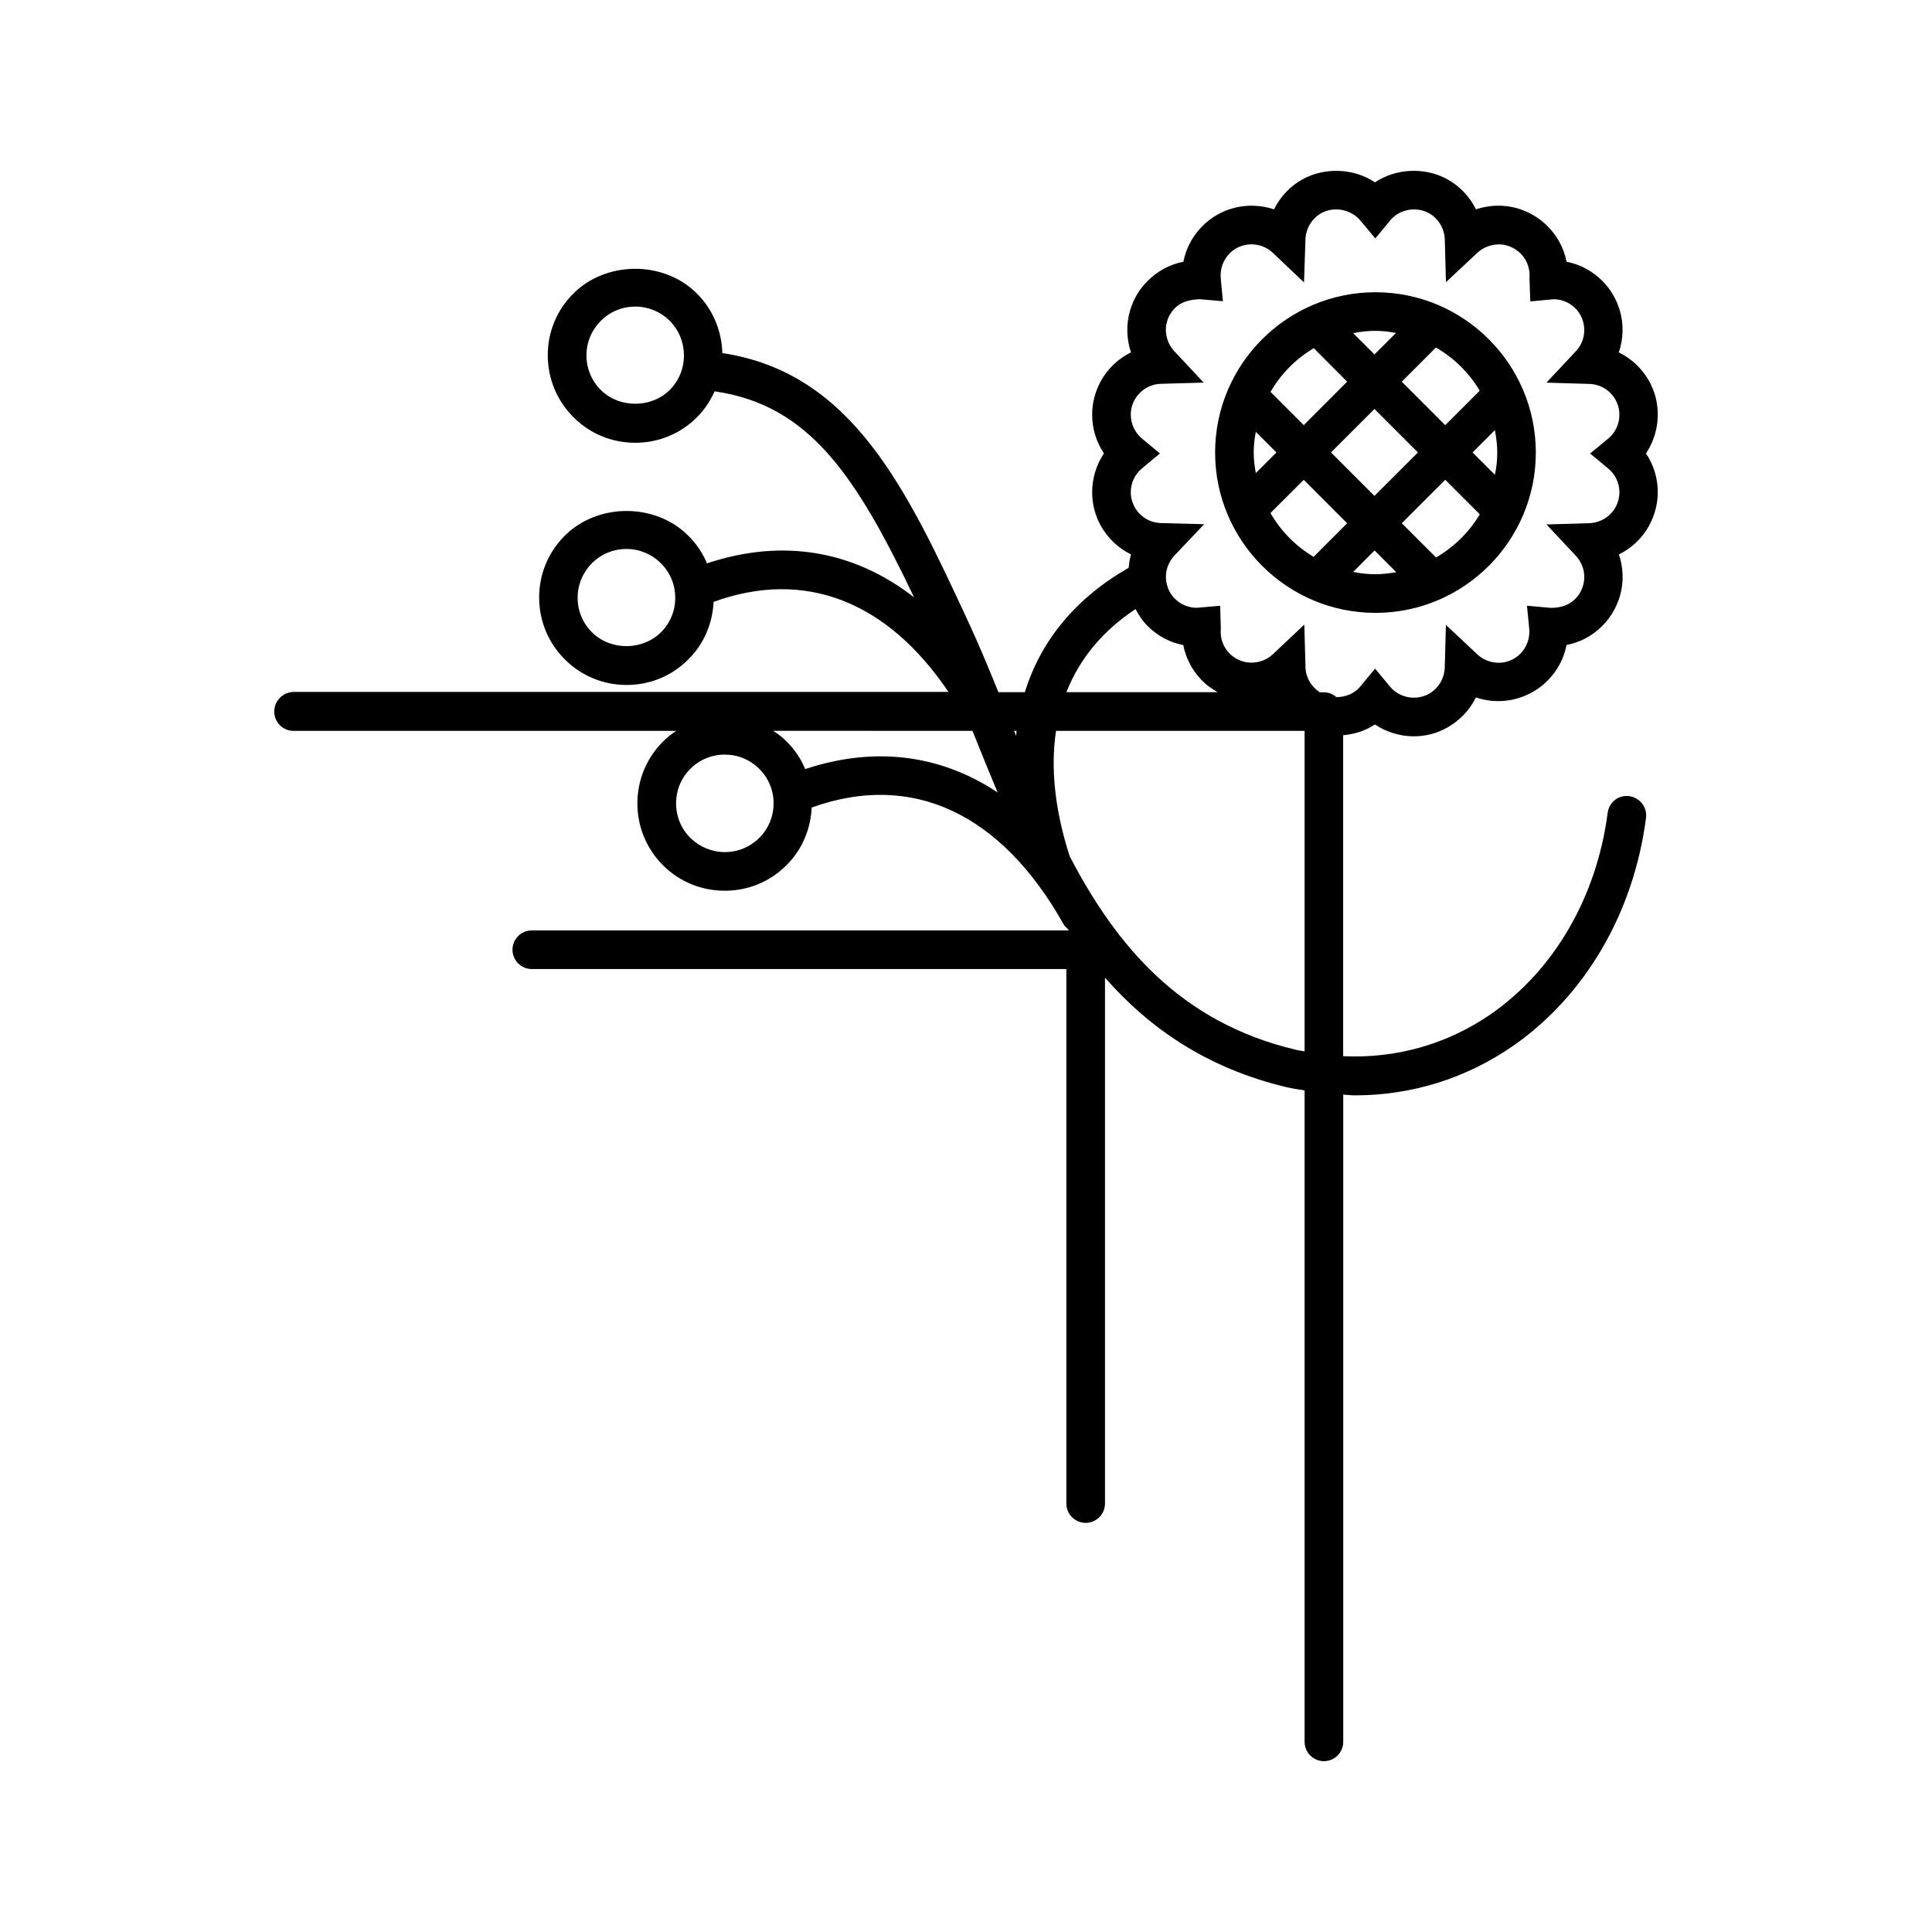
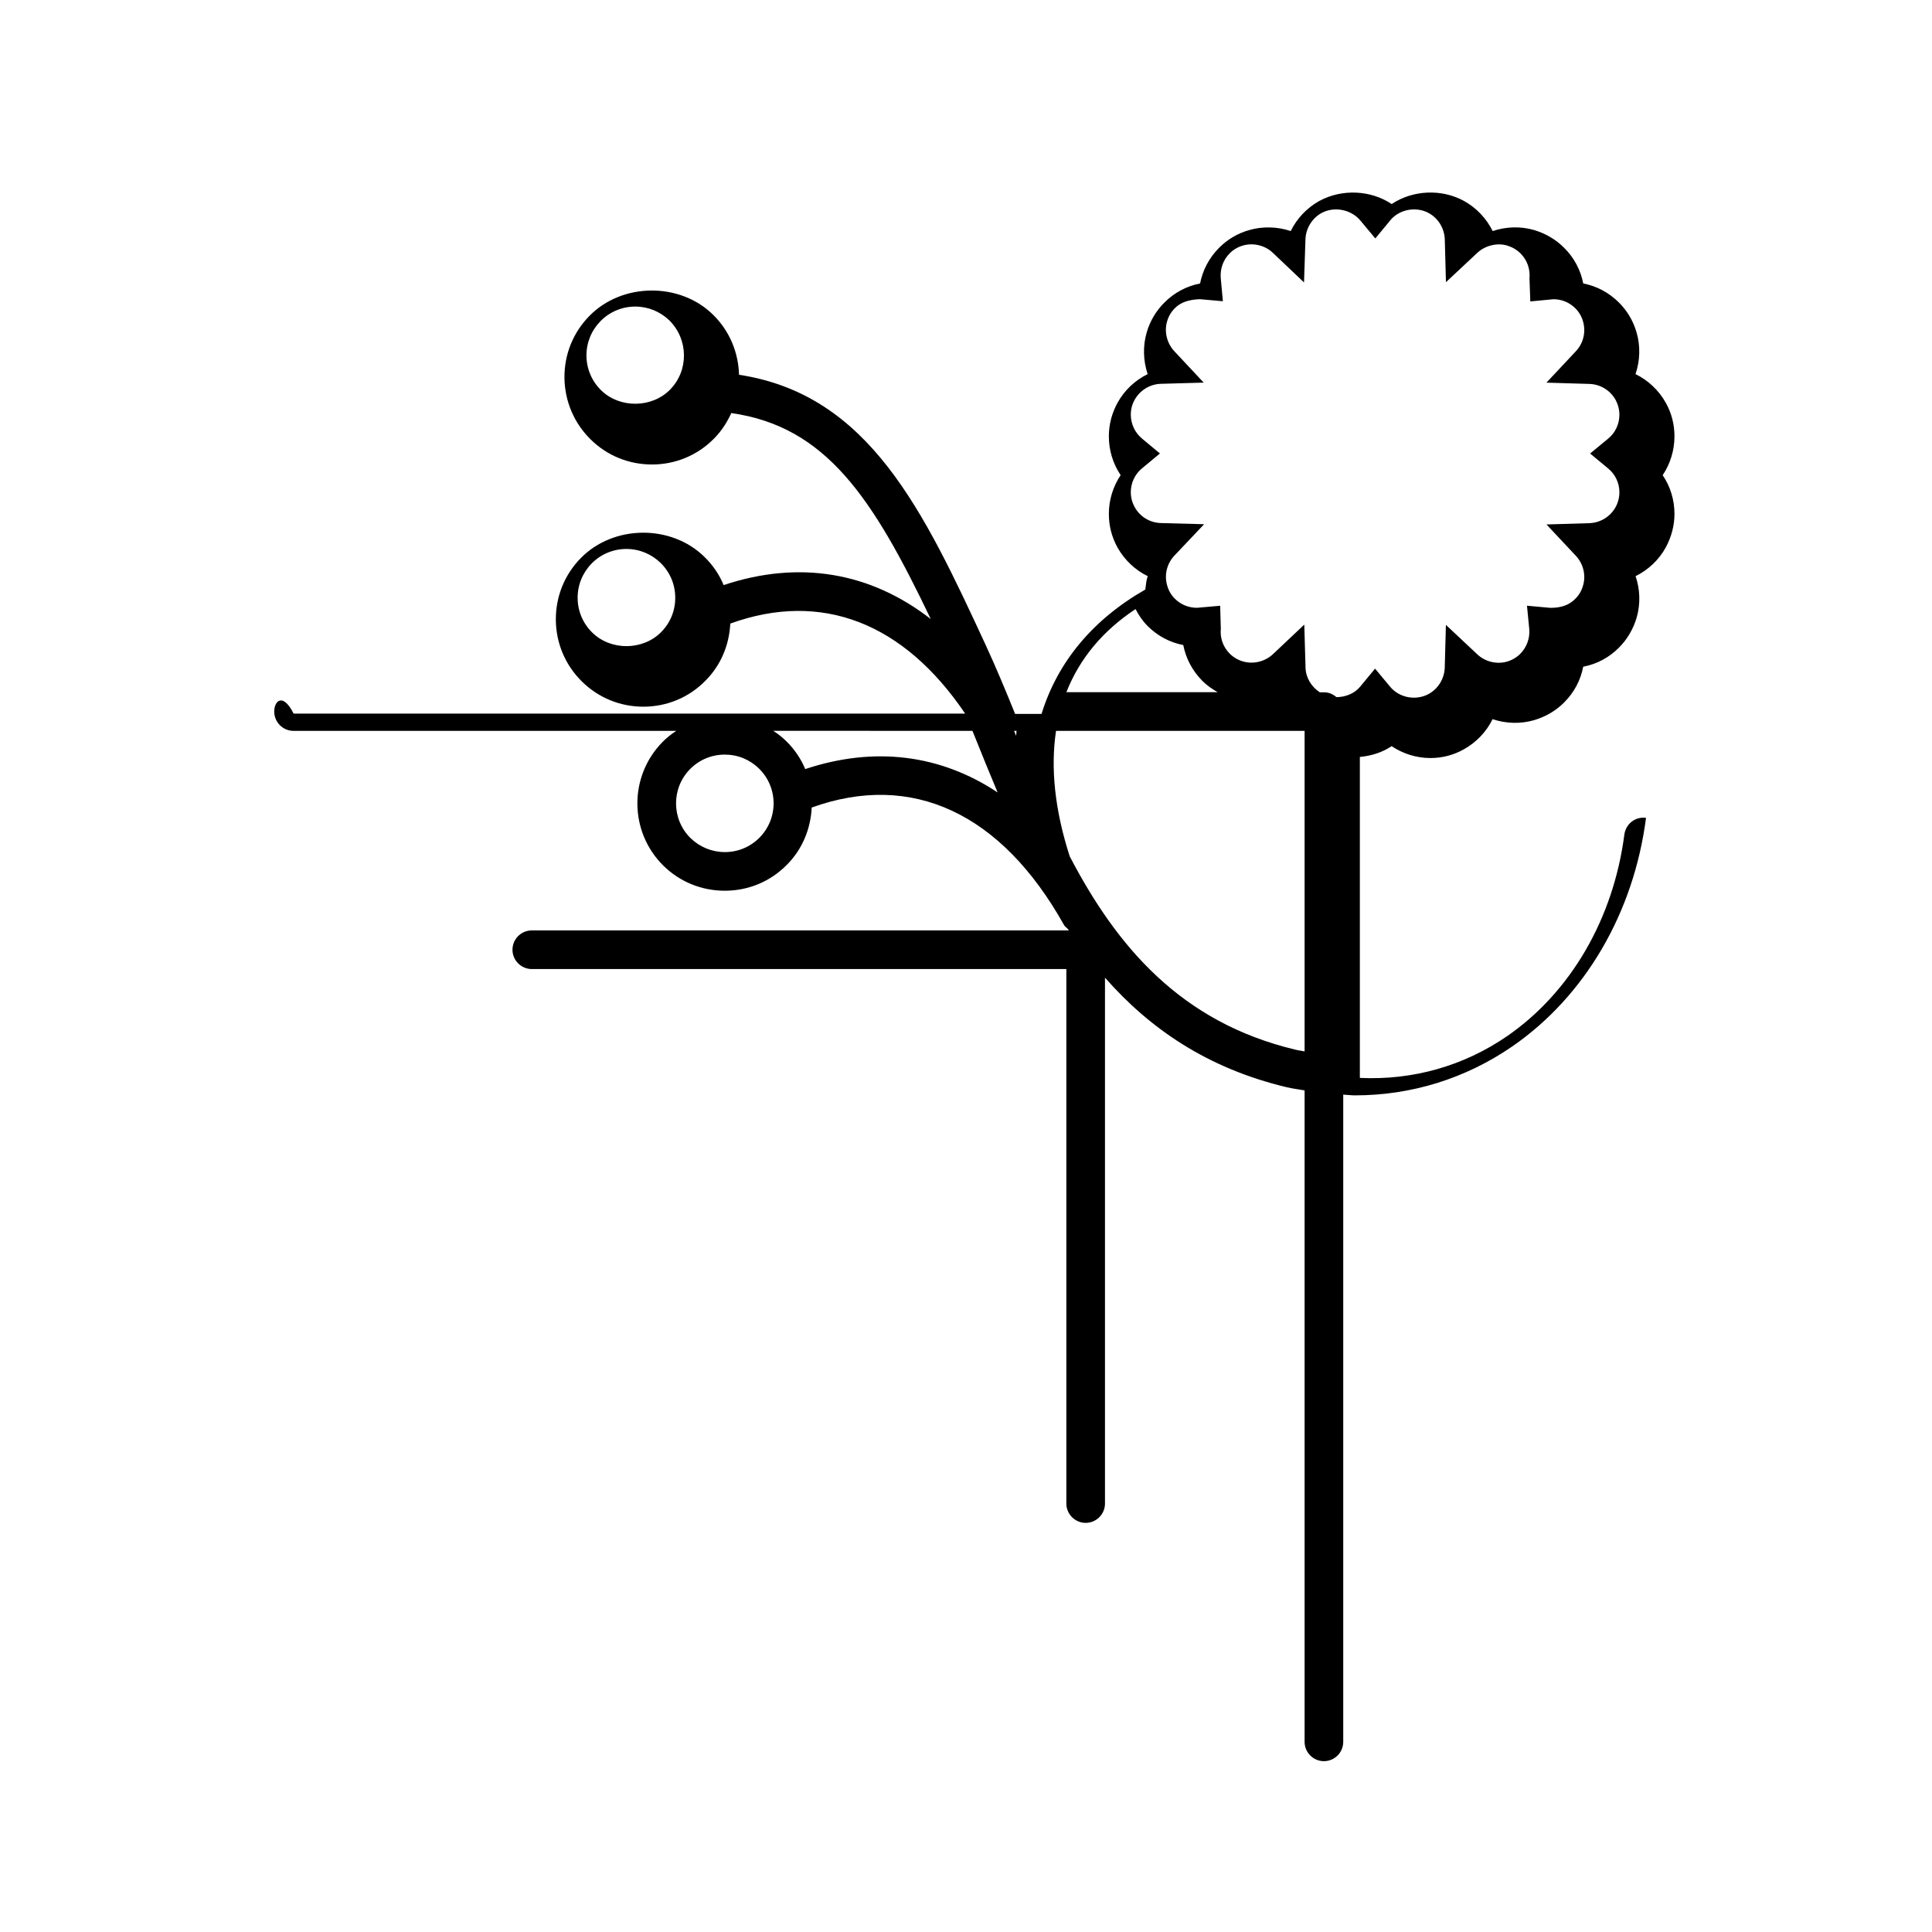
<svg xmlns="http://www.w3.org/2000/svg" version="1.1" id="Layer_1" x="0px" y="0px" width="50px" height="50px" viewBox="0 0 50 50" enable-background="new 0 0 50 50" xml:space="preserve">
  <g>
-     <path d="M7.097,18.415c0,0.276,0.225,0.5,0.5,0.5h9.905c-0.129,0.084-0.251,0.18-0.36,0.292c-0.873,0.891-0.861,2.324,0.029,3.199   c0.426,0.418,0.989,0.646,1.585,0.646c0.001,0,0.001,0,0.001,0c0.611,0,1.184-0.238,1.612-0.676c0.394-0.398,0.61-0.92,0.638-1.477   c2.592-0.934,4.907,0.139,6.53,3.041c0.022,0.041,0.062,0.063,0.095,0.098c0.01,0.014,0.02,0.025,0.029,0.041H13.763   c-0.275,0-0.5,0.224-0.5,0.5c0,0.275,0.225,0.5,0.5,0.5h13.834v13.833c0,0.274,0.225,0.5,0.5,0.5c0.276,0,0.5-0.226,0.5-0.5v-13.61   c1.148,1.308,2.635,2.341,4.693,2.833c0.156,0.037,0.314,0.058,0.473,0.084v16.86c0,0.275,0.225,0.5,0.5,0.5   c0.276,0,0.5-0.225,0.5-0.5V28.329c0.103,0.004,0.202,0.019,0.303,0.019c1.459,0,2.863-0.433,4.078-1.271   c1.877-1.298,3.137-3.452,3.455-5.911c0.035-0.272-0.158-0.522-0.432-0.562c-0.279-0.037-0.523,0.156-0.561,0.433   c-0.283,2.179-1.389,4.08-3.033,5.216c-1.127,0.775-2.447,1.146-3.812,1.081v-8.306c0.295-0.028,0.58-0.116,0.822-0.279   c0.293,0.195,0.643,0.307,1.002,0.307c0.309,0,0.602-0.076,0.87-0.227c0.323-0.182,0.582-0.454,0.741-0.779   c0.342,0.115,0.723,0.129,1.08,0.024c0.298-0.089,0.564-0.246,0.771-0.456c0.258-0.256,0.428-0.577,0.495-0.926   c0.351-0.066,0.669-0.236,0.921-0.49c0.212-0.209,0.371-0.477,0.46-0.775c0.104-0.355,0.091-0.732-0.026-1.078   c0.324-0.16,0.603-0.418,0.781-0.744c0.146-0.269,0.225-0.566,0.225-0.869c0-0.36-0.106-0.707-0.305-1   c0.196-0.295,0.305-0.643,0.305-1.004c0-0.309-0.074-0.602-0.225-0.871c-0.182-0.324-0.457-0.582-0.783-0.741   c0.117-0.345,0.131-0.722,0.027-1.081c-0.088-0.299-0.242-0.559-0.456-0.771c-0.256-0.257-0.575-0.426-0.924-0.494   c-0.067-0.347-0.237-0.668-0.492-0.92c-0.209-0.213-0.477-0.371-0.774-0.461c-0.354-0.104-0.737-0.09-1.078,0.025   c-0.16-0.324-0.418-0.6-0.742-0.779c-0.58-0.32-1.33-0.283-1.872,0.08c-0.538-0.361-1.283-0.4-1.873-0.08   c-0.323,0.18-0.581,0.455-0.739,0.779c-0.344-0.116-0.734-0.126-1.076-0.025c-0.293,0.082-0.562,0.24-0.779,0.459   c-0.254,0.256-0.424,0.576-0.491,0.922c-0.349,0.068-0.667,0.237-0.923,0.494c-0.217,0.215-0.375,0.482-0.458,0.772   c-0.104,0.356-0.091,0.733,0.024,1.08c-0.324,0.159-0.6,0.417-0.779,0.741c-0.148,0.271-0.225,0.562-0.225,0.871   c0,0.359,0.106,0.707,0.305,1.002c-0.196,0.293-0.305,0.642-0.305,1.004c0,0.305,0.074,0.598,0.225,0.871   c0.182,0.324,0.455,0.58,0.781,0.74c-0.039,0.11-0.047,0.229-0.062,0.346c-1.359,0.777-2.271,1.873-2.686,3.219h-0.684   c-0.245-0.604-0.495-1.207-0.762-1.784c-1.609-3.472-3.014-6.481-6.383-6.993c-0.016-0.566-0.236-1.127-0.672-1.554   c-0.86-0.847-2.353-0.832-3.197,0.028c-0.426,0.431-0.654,1-0.649,1.604c0.007,0.604,0.247,1.174,0.681,1.598   c0.424,0.418,0.985,0.646,1.584,0.646c0.61,0,1.187-0.24,1.615-0.68c0.189-0.192,0.332-0.418,0.438-0.651   c2.451,0.349,3.66,2.187,5.162,5.331c-1.557-1.212-3.403-1.532-5.36-0.879c-0.112-0.271-0.28-0.518-0.496-0.729   c-0.86-0.847-2.353-0.834-3.2,0.029c-0.425,0.432-0.652,1.002-0.647,1.605c0.006,0.604,0.247,1.17,0.678,1.593   c0.427,0.42,0.989,0.649,1.587,0.649c0.612,0,1.186-0.24,1.612-0.678c0.394-0.396,0.61-0.918,0.638-1.473   c2.362-0.855,4.49-0.021,6.078,2.33H7.599C7.319,17.915,7.097,18.138,7.097,18.415z M29.265,12.738   c0-0.239,0.105-0.465,0.291-0.618l0.463-0.384l-0.463-0.385c-0.185-0.154-0.291-0.382-0.291-0.619c0-0.138,0.033-0.269,0.101-0.388   c0.138-0.245,0.396-0.403,0.678-0.411l1.108-0.031l-0.76-0.812c-0.192-0.207-0.267-0.503-0.188-0.772   c0.037-0.131,0.105-0.246,0.203-0.344c0.152-0.152,0.355-0.219,0.644-0.231l0.597,0.053L31.593,7.2   c-0.021-0.239,0.062-0.474,0.23-0.642c0.098-0.1,0.213-0.166,0.348-0.205c0.264-0.074,0.564-0.006,0.768,0.188l0.809,0.768   l0.037-1.113c0.009-0.281,0.168-0.543,0.41-0.68c0.332-0.183,0.77-0.097,1.011,0.191l0.387,0.464l0.386-0.467   c0.233-0.289,0.674-0.369,1-0.188c0.246,0.137,0.402,0.396,0.412,0.678l0.03,1.109l0.812-0.76c0.205-0.191,0.516-0.264,0.77-0.189   c0.134,0.041,0.254,0.11,0.35,0.207c0.168,0.168,0.252,0.401,0.23,0.645l0.021,0.595l0.599-0.057c0.214,0,0.413,0.083,0.565,0.233   c0.096,0.096,0.164,0.211,0.201,0.342c0.078,0.274,0.01,0.564-0.188,0.774l-0.76,0.81l1.108,0.033   c0.286,0.008,0.54,0.162,0.681,0.41c0.064,0.12,0.1,0.252,0.1,0.389c0,0.238-0.106,0.466-0.291,0.617l-0.467,0.385l0.467,0.387   c0.185,0.152,0.291,0.378,0.291,0.615c0,0.135-0.035,0.27-0.1,0.388c-0.141,0.25-0.395,0.403-0.682,0.413l-1.105,0.033l0.758,0.809   c0.195,0.208,0.268,0.504,0.188,0.771c-0.038,0.137-0.106,0.252-0.204,0.348c-0.146,0.148-0.346,0.23-0.629,0.23   c-0.005,0-0.011,0-0.017,0l-0.601-0.055l0.059,0.6c0.021,0.238-0.062,0.473-0.233,0.645c-0.092,0.093-0.21,0.163-0.341,0.201   c-0.271,0.078-0.568,0.003-0.771-0.188l-0.812-0.762l-0.03,1.107c-0.01,0.283-0.166,0.541-0.412,0.679   c-0.336,0.185-0.766,0.101-1.004-0.188l-0.387-0.466l-0.385,0.466c-0.152,0.184-0.385,0.271-0.615,0.272   c-0.087-0.075-0.195-0.125-0.32-0.125h-0.111c-0.217-0.144-0.362-0.376-0.369-0.64l-0.032-1.112l-0.812,0.766   c-0.205,0.192-0.506,0.265-0.771,0.188c-0.134-0.038-0.25-0.107-0.346-0.202c-0.171-0.171-0.255-0.404-0.231-0.644l-0.017-0.596   l-0.601,0.053c-0.215,0-0.418-0.082-0.572-0.236c-0.094-0.094-0.162-0.209-0.199-0.344c-0.079-0.269-0.008-0.562,0.188-0.771   l0.769-0.812l-1.117-0.03c-0.286-0.009-0.539-0.161-0.677-0.408C29.299,13.005,29.265,12.875,29.265,12.738z M29.388,15.763   c0.084,0.162,0.187,0.313,0.312,0.438c0.256,0.256,0.574,0.426,0.923,0.493c0.067,0.347,0.237,0.668,0.493,0.926   c0.117,0.117,0.253,0.213,0.398,0.294h-3.916C27.938,17.049,28.536,16.326,29.388,15.763z M27.33,18.915h6.433v8.295   c-0.08-0.017-0.16-0.024-0.24-0.045c-2.969-0.709-4.621-2.672-5.838-5.001C27.298,20.967,27.185,19.877,27.33,18.915z    M26.308,18.915c-0.005,0.042-0.006,0.086-0.011,0.129c-0.017-0.043-0.034-0.086-0.052-0.129H26.308z M17.342,10.083   c-0.473,0.482-1.306,0.488-1.784,0.018c-0.242-0.235-0.377-0.555-0.381-0.893c-0.002-0.337,0.127-0.654,0.362-0.895   c0.239-0.244,0.562-0.379,0.901-0.379c0.332,0,0.646,0.129,0.884,0.359C17.819,8.786,17.828,9.587,17.342,10.083z M17.112,16.357   c-0.471,0.479-1.301,0.49-1.785,0.013c-0.24-0.235-0.375-0.552-0.378-0.888c-0.003-0.338,0.126-0.655,0.36-0.896   c0.239-0.244,0.562-0.379,0.902-0.379c0.333,0,0.646,0.129,0.885,0.361c0.24,0.235,0.377,0.553,0.379,0.891   C17.479,15.797,17.351,16.116,17.112,16.357z M25.167,18.915c0.018,0.043,0.033,0.082,0.051,0.125   c0.194,0.483,0.393,0.976,0.6,1.468c-1.476-0.98-3.184-1.201-4.979-0.604c-0.113-0.271-0.279-0.517-0.496-0.728   c-0.104-0.101-0.214-0.187-0.332-0.263L25.167,18.915L25.167,18.915z M18.758,19.529c0.332,0,0.646,0.127,0.884,0.361   c0.24,0.234,0.375,0.551,0.379,0.889c0.002,0.338-0.127,0.656-0.362,0.896c-0.239,0.243-0.56,0.377-0.899,0.377   c-0.334,0-0.646-0.129-0.886-0.359c-0.497-0.488-0.504-1.289-0.019-1.785C18.094,19.664,18.415,19.529,18.758,19.529z" />
-     <path d="M35.597,15.861c2.288,0,4.15-1.861,4.15-4.149s-1.862-4.149-4.15-4.149c-2.287,0-4.15,1.861-4.15,4.149   S33.31,15.861,35.597,15.861z M33.996,14.411c-0.464-0.276-0.847-0.665-1.116-1.134l0.861-0.86l1.123,1.125L33.996,14.411z    M34.446,11.709l1.125-1.125l1.125,1.125l-1.125,1.125L34.446,11.709z M35.597,14.861c-0.197,0-0.391-0.022-0.578-0.06l0.555-0.555   l0.561,0.562C35.957,14.838,35.78,14.861,35.597,14.861z M37.165,14.427l-0.887-0.886l1.125-1.125l0.894,0.894   C38.021,13.773,37.633,14.156,37.165,14.427z M38.688,11.131c0.035,0.188,0.061,0.382,0.061,0.58c0,0.197-0.021,0.39-0.061,0.576   l-0.578-0.578L38.688,11.131z M37.162,8.994c0.468,0.271,0.856,0.652,1.133,1.117l-0.892,0.892l-1.125-1.125L37.162,8.994z    M35.597,8.562c0.182,0,0.357,0.023,0.53,0.055l-0.556,0.556l-0.551-0.551C35.209,8.584,35.399,8.562,35.597,8.562z M34,9.011   l0.864,0.866l-1.123,1.125l-0.86-0.86C33.151,9.675,33.535,9.287,34,9.011z M32.446,11.711c0-0.185,0.021-0.36,0.054-0.535   l0.534,0.533L32.5,12.244C32.47,12.07,32.446,11.894,32.446,11.711z" />
+     <path d="M7.097,18.415c0,0.276,0.225,0.5,0.5,0.5h9.905c-0.129,0.084-0.251,0.18-0.36,0.292c-0.873,0.891-0.861,2.324,0.029,3.199   c0.426,0.418,0.989,0.646,1.585,0.646c0.001,0,0.001,0,0.001,0c0.611,0,1.184-0.238,1.612-0.676c0.394-0.398,0.61-0.92,0.638-1.477   c2.592-0.934,4.907,0.139,6.53,3.041c0.022,0.041,0.062,0.063,0.095,0.098c0.01,0.014,0.02,0.025,0.029,0.041H13.763   c-0.275,0-0.5,0.224-0.5,0.5c0,0.275,0.225,0.5,0.5,0.5h13.834v13.833c0,0.274,0.225,0.5,0.5,0.5c0.276,0,0.5-0.226,0.5-0.5v-13.61   c1.148,1.308,2.635,2.341,4.693,2.833c0.156,0.037,0.314,0.058,0.473,0.084v16.86c0,0.275,0.225,0.5,0.5,0.5   c0.276,0,0.5-0.225,0.5-0.5V28.329c0.103,0.004,0.202,0.019,0.303,0.019c1.459,0,2.863-0.433,4.078-1.271   c1.877-1.298,3.137-3.452,3.455-5.911c-0.279-0.037-0.523,0.156-0.561,0.433   c-0.283,2.179-1.389,4.08-3.033,5.216c-1.127,0.775-2.447,1.146-3.812,1.081v-8.306c0.295-0.028,0.58-0.116,0.822-0.279   c0.293,0.195,0.643,0.307,1.002,0.307c0.309,0,0.602-0.076,0.87-0.227c0.323-0.182,0.582-0.454,0.741-0.779   c0.342,0.115,0.723,0.129,1.08,0.024c0.298-0.089,0.564-0.246,0.771-0.456c0.258-0.256,0.428-0.577,0.495-0.926   c0.351-0.066,0.669-0.236,0.921-0.49c0.212-0.209,0.371-0.477,0.46-0.775c0.104-0.355,0.091-0.732-0.026-1.078   c0.324-0.16,0.603-0.418,0.781-0.744c0.146-0.269,0.225-0.566,0.225-0.869c0-0.36-0.106-0.707-0.305-1   c0.196-0.295,0.305-0.643,0.305-1.004c0-0.309-0.074-0.602-0.225-0.871c-0.182-0.324-0.457-0.582-0.783-0.741   c0.117-0.345,0.131-0.722,0.027-1.081c-0.088-0.299-0.242-0.559-0.456-0.771c-0.256-0.257-0.575-0.426-0.924-0.494   c-0.067-0.347-0.237-0.668-0.492-0.92c-0.209-0.213-0.477-0.371-0.774-0.461c-0.354-0.104-0.737-0.09-1.078,0.025   c-0.16-0.324-0.418-0.6-0.742-0.779c-0.58-0.32-1.33-0.283-1.872,0.08c-0.538-0.361-1.283-0.4-1.873-0.08   c-0.323,0.18-0.581,0.455-0.739,0.779c-0.344-0.116-0.734-0.126-1.076-0.025c-0.293,0.082-0.562,0.24-0.779,0.459   c-0.254,0.256-0.424,0.576-0.491,0.922c-0.349,0.068-0.667,0.237-0.923,0.494c-0.217,0.215-0.375,0.482-0.458,0.772   c-0.104,0.356-0.091,0.733,0.024,1.08c-0.324,0.159-0.6,0.417-0.779,0.741c-0.148,0.271-0.225,0.562-0.225,0.871   c0,0.359,0.106,0.707,0.305,1.002c-0.196,0.293-0.305,0.642-0.305,1.004c0,0.305,0.074,0.598,0.225,0.871   c0.182,0.324,0.455,0.58,0.781,0.74c-0.039,0.11-0.047,0.229-0.062,0.346c-1.359,0.777-2.271,1.873-2.686,3.219h-0.684   c-0.245-0.604-0.495-1.207-0.762-1.784c-1.609-3.472-3.014-6.481-6.383-6.993c-0.016-0.566-0.236-1.127-0.672-1.554   c-0.86-0.847-2.353-0.832-3.197,0.028c-0.426,0.431-0.654,1-0.649,1.604c0.007,0.604,0.247,1.174,0.681,1.598   c0.424,0.418,0.985,0.646,1.584,0.646c0.61,0,1.187-0.24,1.615-0.68c0.189-0.192,0.332-0.418,0.438-0.651   c2.451,0.349,3.66,2.187,5.162,5.331c-1.557-1.212-3.403-1.532-5.36-0.879c-0.112-0.271-0.28-0.518-0.496-0.729   c-0.86-0.847-2.353-0.834-3.2,0.029c-0.425,0.432-0.652,1.002-0.647,1.605c0.006,0.604,0.247,1.17,0.678,1.593   c0.427,0.42,0.989,0.649,1.587,0.649c0.612,0,1.186-0.24,1.612-0.678c0.394-0.396,0.61-0.918,0.638-1.473   c2.362-0.855,4.49-0.021,6.078,2.33H7.599C7.319,17.915,7.097,18.138,7.097,18.415z M29.265,12.738   c0-0.239,0.105-0.465,0.291-0.618l0.463-0.384l-0.463-0.385c-0.185-0.154-0.291-0.382-0.291-0.619c0-0.138,0.033-0.269,0.101-0.388   c0.138-0.245,0.396-0.403,0.678-0.411l1.108-0.031l-0.76-0.812c-0.192-0.207-0.267-0.503-0.188-0.772   c0.037-0.131,0.105-0.246,0.203-0.344c0.152-0.152,0.355-0.219,0.644-0.231l0.597,0.053L31.593,7.2   c-0.021-0.239,0.062-0.474,0.23-0.642c0.098-0.1,0.213-0.166,0.348-0.205c0.264-0.074,0.564-0.006,0.768,0.188l0.809,0.768   l0.037-1.113c0.009-0.281,0.168-0.543,0.41-0.68c0.332-0.183,0.77-0.097,1.011,0.191l0.387,0.464l0.386-0.467   c0.233-0.289,0.674-0.369,1-0.188c0.246,0.137,0.402,0.396,0.412,0.678l0.03,1.109l0.812-0.76c0.205-0.191,0.516-0.264,0.77-0.189   c0.134,0.041,0.254,0.11,0.35,0.207c0.168,0.168,0.252,0.401,0.23,0.645l0.021,0.595l0.599-0.057c0.214,0,0.413,0.083,0.565,0.233   c0.096,0.096,0.164,0.211,0.201,0.342c0.078,0.274,0.01,0.564-0.188,0.774l-0.76,0.81l1.108,0.033   c0.286,0.008,0.54,0.162,0.681,0.41c0.064,0.12,0.1,0.252,0.1,0.389c0,0.238-0.106,0.466-0.291,0.617l-0.467,0.385l0.467,0.387   c0.185,0.152,0.291,0.378,0.291,0.615c0,0.135-0.035,0.27-0.1,0.388c-0.141,0.25-0.395,0.403-0.682,0.413l-1.105,0.033l0.758,0.809   c0.195,0.208,0.268,0.504,0.188,0.771c-0.038,0.137-0.106,0.252-0.204,0.348c-0.146,0.148-0.346,0.23-0.629,0.23   c-0.005,0-0.011,0-0.017,0l-0.601-0.055l0.059,0.6c0.021,0.238-0.062,0.473-0.233,0.645c-0.092,0.093-0.21,0.163-0.341,0.201   c-0.271,0.078-0.568,0.003-0.771-0.188l-0.812-0.762l-0.03,1.107c-0.01,0.283-0.166,0.541-0.412,0.679   c-0.336,0.185-0.766,0.101-1.004-0.188l-0.387-0.466l-0.385,0.466c-0.152,0.184-0.385,0.271-0.615,0.272   c-0.087-0.075-0.195-0.125-0.32-0.125h-0.111c-0.217-0.144-0.362-0.376-0.369-0.64l-0.032-1.112l-0.812,0.766   c-0.205,0.192-0.506,0.265-0.771,0.188c-0.134-0.038-0.25-0.107-0.346-0.202c-0.171-0.171-0.255-0.404-0.231-0.644l-0.017-0.596   l-0.601,0.053c-0.215,0-0.418-0.082-0.572-0.236c-0.094-0.094-0.162-0.209-0.199-0.344c-0.079-0.269-0.008-0.562,0.188-0.771   l0.769-0.812l-1.117-0.03c-0.286-0.009-0.539-0.161-0.677-0.408C29.299,13.005,29.265,12.875,29.265,12.738z M29.388,15.763   c0.084,0.162,0.187,0.313,0.312,0.438c0.256,0.256,0.574,0.426,0.923,0.493c0.067,0.347,0.237,0.668,0.493,0.926   c0.117,0.117,0.253,0.213,0.398,0.294h-3.916C27.938,17.049,28.536,16.326,29.388,15.763z M27.33,18.915h6.433v8.295   c-0.08-0.017-0.16-0.024-0.24-0.045c-2.969-0.709-4.621-2.672-5.838-5.001C27.298,20.967,27.185,19.877,27.33,18.915z    M26.308,18.915c-0.005,0.042-0.006,0.086-0.011,0.129c-0.017-0.043-0.034-0.086-0.052-0.129H26.308z M17.342,10.083   c-0.473,0.482-1.306,0.488-1.784,0.018c-0.242-0.235-0.377-0.555-0.381-0.893c-0.002-0.337,0.127-0.654,0.362-0.895   c0.239-0.244,0.562-0.379,0.901-0.379c0.332,0,0.646,0.129,0.884,0.359C17.819,8.786,17.828,9.587,17.342,10.083z M17.112,16.357   c-0.471,0.479-1.301,0.49-1.785,0.013c-0.24-0.235-0.375-0.552-0.378-0.888c-0.003-0.338,0.126-0.655,0.36-0.896   c0.239-0.244,0.562-0.379,0.902-0.379c0.333,0,0.646,0.129,0.885,0.361c0.24,0.235,0.377,0.553,0.379,0.891   C17.479,15.797,17.351,16.116,17.112,16.357z M25.167,18.915c0.018,0.043,0.033,0.082,0.051,0.125   c0.194,0.483,0.393,0.976,0.6,1.468c-1.476-0.98-3.184-1.201-4.979-0.604c-0.113-0.271-0.279-0.517-0.496-0.728   c-0.104-0.101-0.214-0.187-0.332-0.263L25.167,18.915L25.167,18.915z M18.758,19.529c0.332,0,0.646,0.127,0.884,0.361   c0.24,0.234,0.375,0.551,0.379,0.889c0.002,0.338-0.127,0.656-0.362,0.896c-0.239,0.243-0.56,0.377-0.899,0.377   c-0.334,0-0.646-0.129-0.886-0.359c-0.497-0.488-0.504-1.289-0.019-1.785C18.094,19.664,18.415,19.529,18.758,19.529z" />
  </g>
</svg>